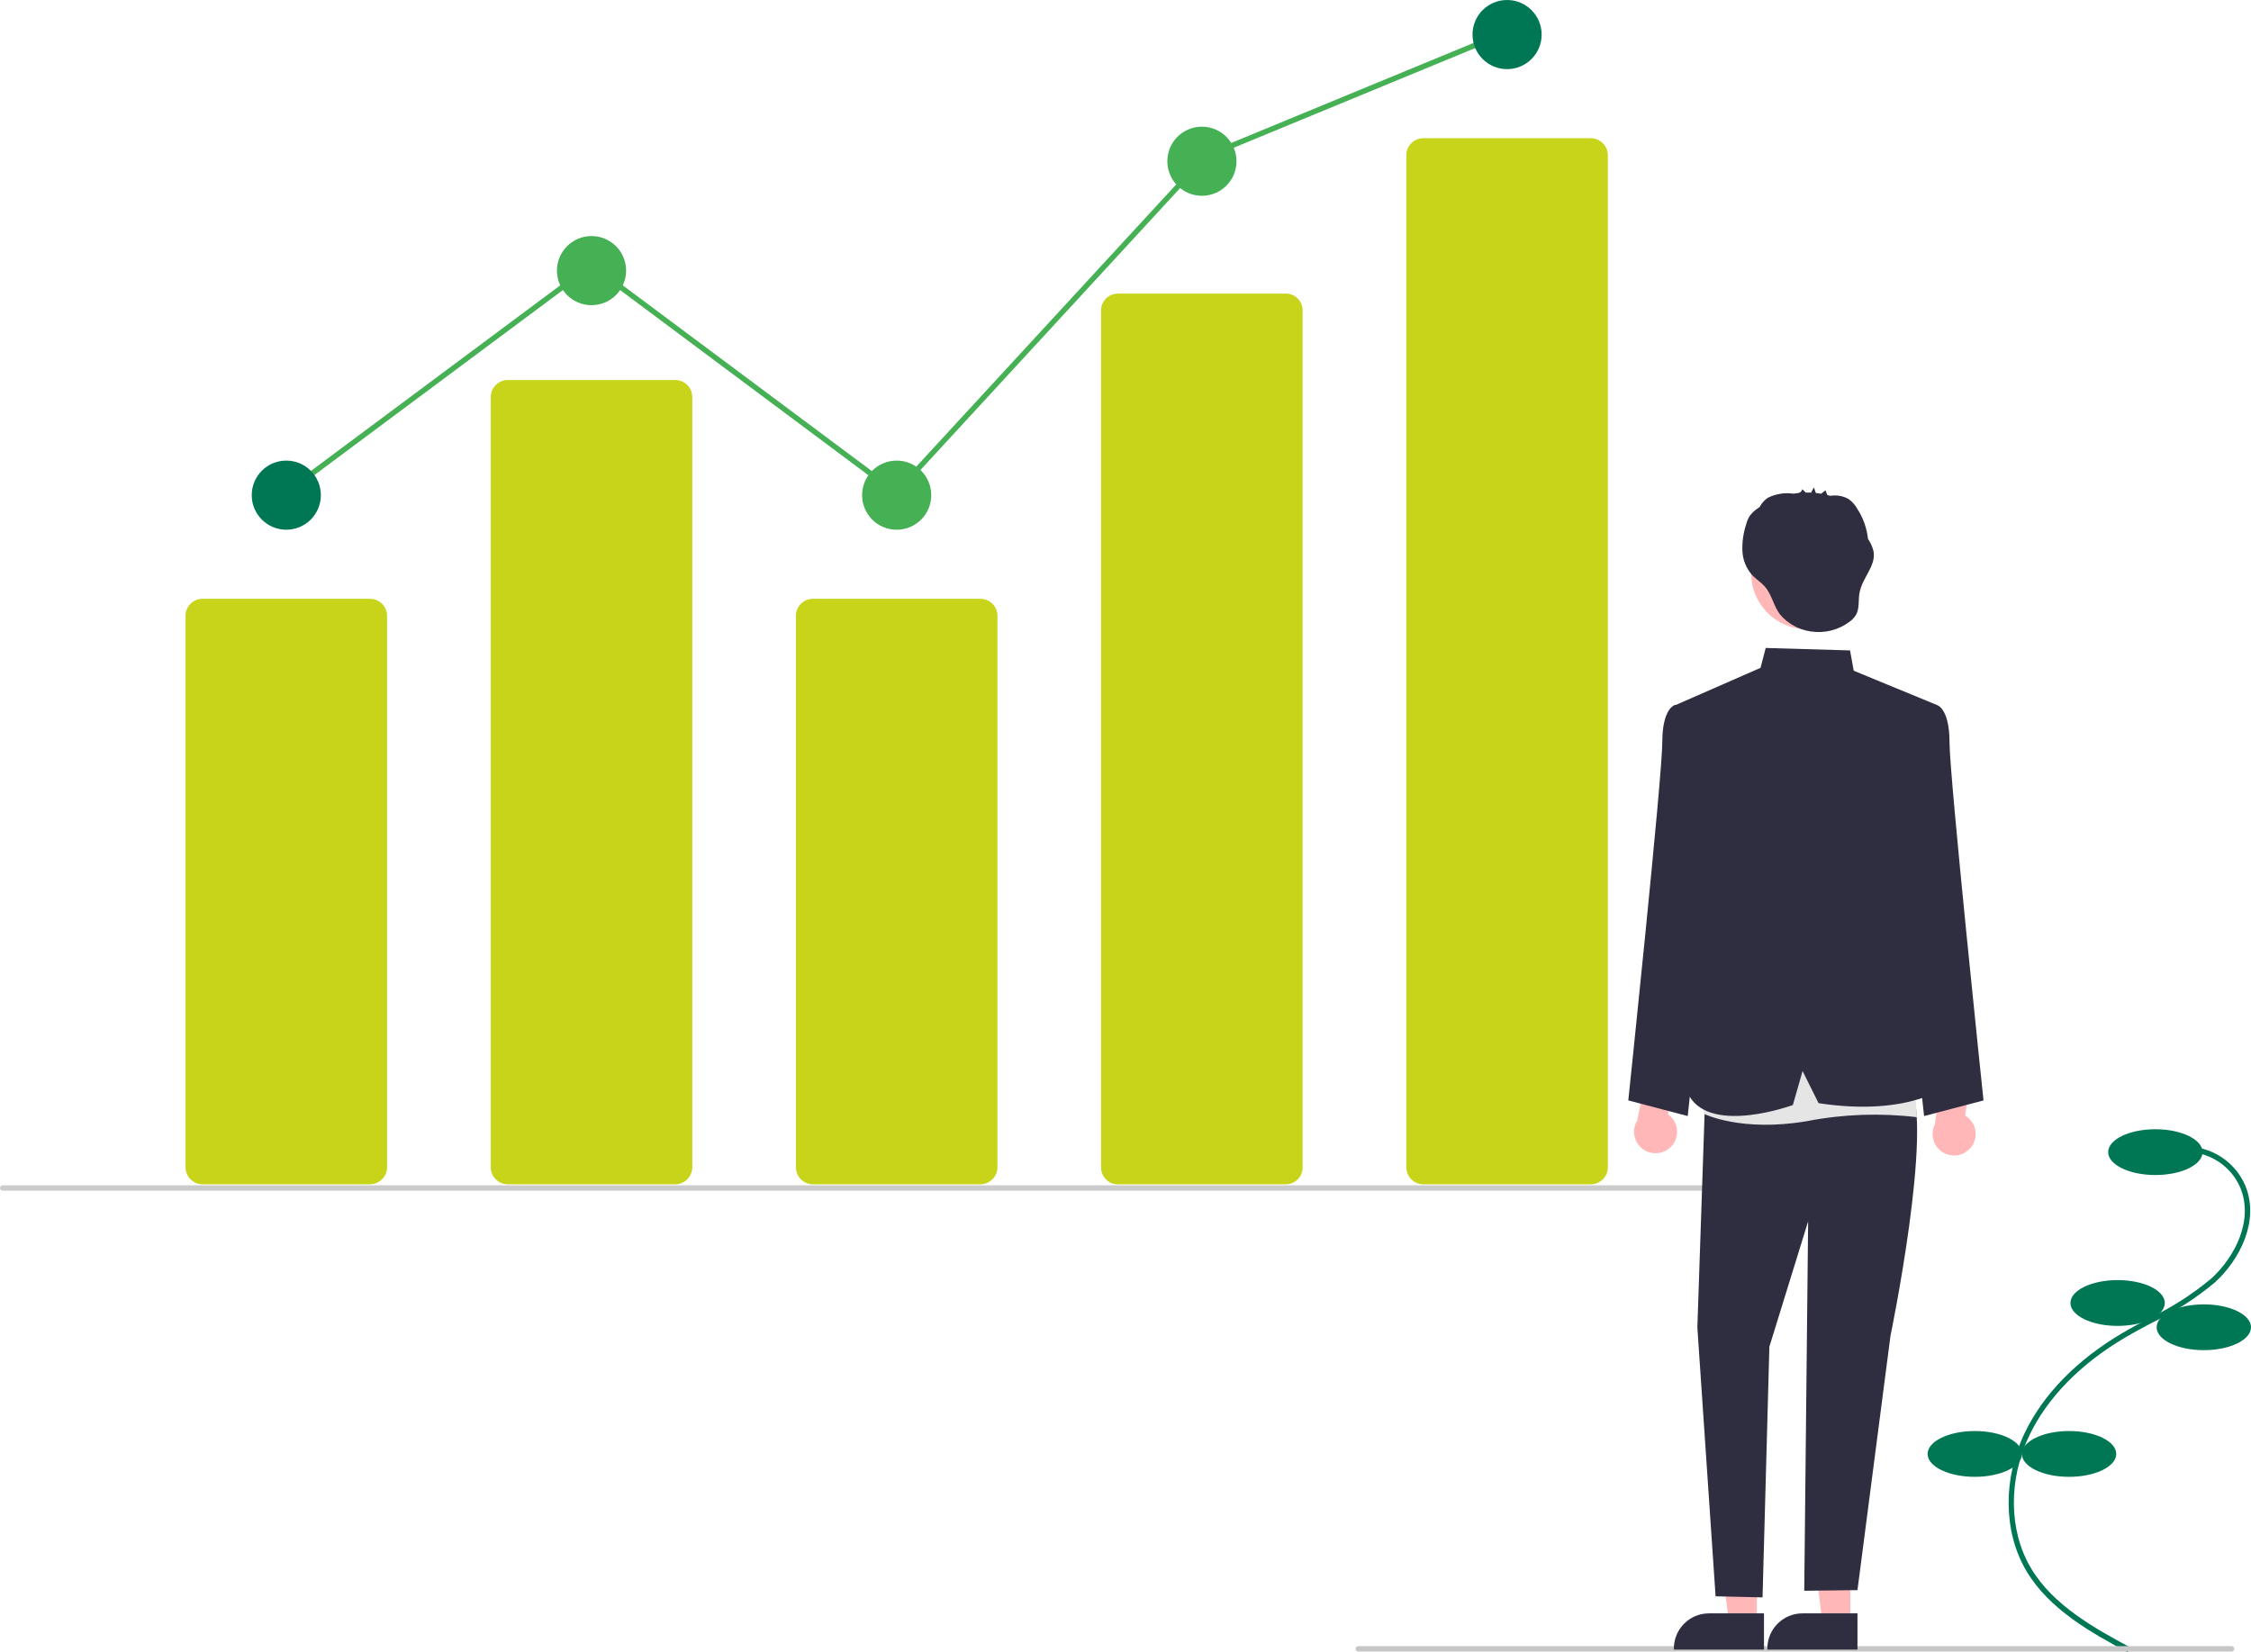
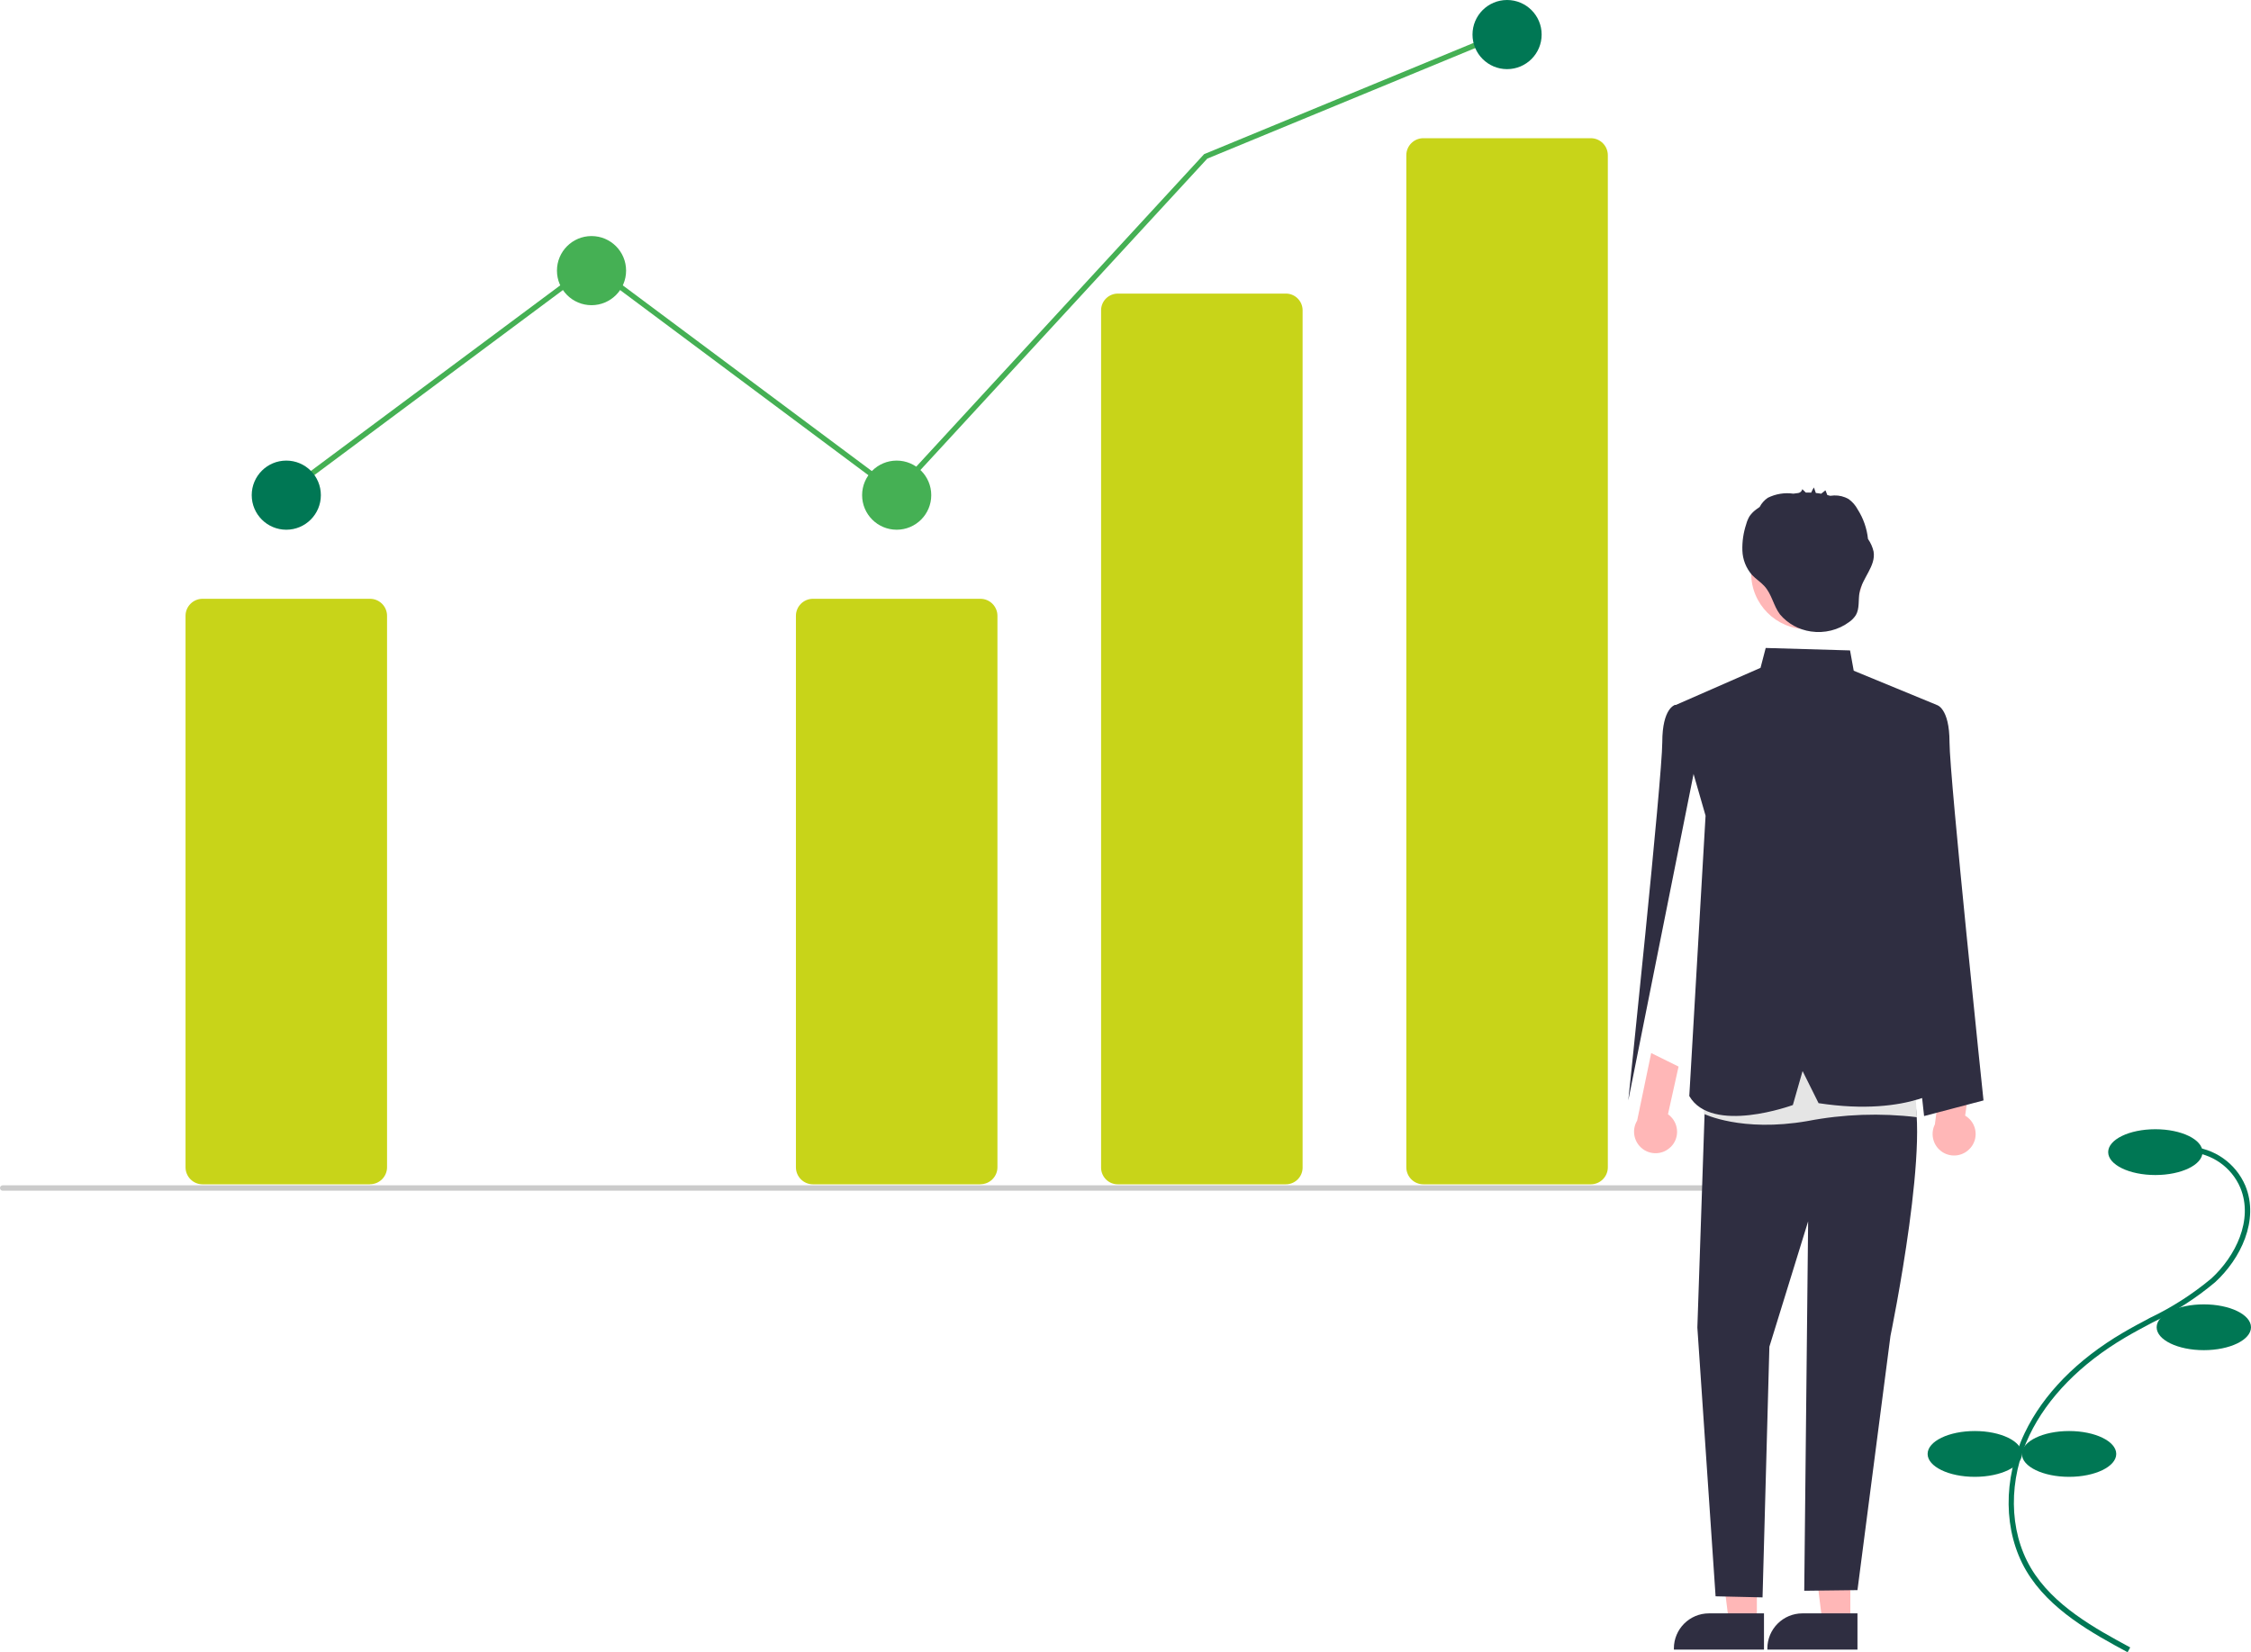
<svg xmlns="http://www.w3.org/2000/svg" id="Ebene_2" viewBox="0 0 312.54 229.43">
  <defs>
    <style>.cls-1{fill:#ffb7b7;}.cls-2{fill:#2f2e41;}.cls-3{fill:#cbcbcb;}.cls-4{fill:#c8d419;}.cls-5{fill:#007754;}.cls-6{fill:#45b054;}.cls-7{fill:#e5e5e5;}.cls-8{fill:#c6c6c6;}</style>
  </defs>
  <g id="Ebene_1-2">
    <g id="Group_57">
      <g id="Group_19">
        <g id="Group_61">
          <path id="Path_143" class="cls-5" d="M295.41,229.43l.36-.66c-4.77-2.58-10.71-5.79-13.81-11.06-3.06-5.2-3.13-12.25-.18-18.41,2.51-5.24,7.12-9.94,13.33-13.59,1.22-.72,2.51-1.4,3.75-2.06,3.11-1.49,6.03-3.36,8.68-5.58,3.53-3.22,6.2-8.62,4.21-13.43-1.34-3.13-4.34-5.23-7.74-5.41l-.04,.75c3.12,.17,5.87,2.09,7.09,4.96,1.85,4.47-.69,9.54-4.02,12.59-2.6,2.17-5.46,4.01-8.52,5.47-1.25,.66-2.54,1.35-3.78,2.08-6.34,3.72-11.05,8.53-13.62,13.91-3.05,6.38-2.97,13.71,.21,19.12,3.21,5.45,9.25,8.72,14.1,11.34Z" />
          <ellipse id="Ellipse_9" class="cls-5" cx="299.26" cy="159.99" rx="6.55" ry="3.18" />
-           <ellipse id="Ellipse_10" class="cls-5" cx="294.02" cy="180.94" rx="6.55" ry="3.18" />
          <ellipse id="Ellipse_11" class="cls-5" cx="305.99" cy="184.31" rx="6.55" ry="3.18" />
          <ellipse id="Ellipse_12" class="cls-5" cx="287.28" cy="201.9" rx="6.55" ry="3.18" />
          <ellipse id="Ellipse_13" class="cls-5" cx="274.19" cy="201.9" rx="6.55" ry="3.18" />
          <path id="Path_144" class="cls-4" d="M51.37,164.46H28.13c-1.31,0-2.37-1.06-2.37-2.37V85.52c0-1.31,1.06-2.37,2.37-2.37h23.24c1.31,0,2.37,1.06,2.37,2.37v76.56c0,1.31-1.06,2.37-2.37,2.37h0Z" />
-           <path id="Path_145" class="cls-4" d="M93.75,164.46h-23.24c-1.31,0-2.37-1.06-2.37-2.37V55.14c0-1.31,1.06-2.37,2.37-2.37h23.24c1.31,0,2.37,1.06,2.37,2.37v106.95c0,1.31-1.06,2.37-2.37,2.37h0Z" />
          <path id="Path_146" class="cls-4" d="M136.12,164.46h-23.24c-1.31,0-2.37-1.06-2.37-2.37V85.52c0-1.31,1.06-2.37,2.37-2.37h23.24c1.31,0,2.37,1.06,2.37,2.37v76.56c0,1.31-1.06,2.37-2.37,2.37Z" />
          <path id="Path_147" class="cls-4" d="M178.49,164.46h-23.24c-1.28,.03-2.34-.99-2.37-2.27V43.04c.03-1.28,1.09-2.29,2.37-2.27h23.24c1.28-.03,2.34,.99,2.37,2.27v119.15c-.03,1.28-1.09,2.29-2.37,2.27h0Z" />
          <path id="Path_148" class="cls-4" d="M220.87,164.46h-23.24c-1.31,0-2.37-1.06-2.37-2.37V21.56c0-1.31,1.06-2.37,2.37-2.37h23.24c1.31,0,2.37,1.06,2.37,2.37V162.09c0,1.31-1.06,2.37-2.37,2.37h0Z" />
          <path id="Path_163" class="cls-6" d="M39.5,69.06l-.45-.6,43.08-32.07,42.24,31.5,42.82-46.49,.08-.03L208.81,4.22l.29,.69-41.48,17.12-43.16,46.86-42.33-31.57-42.63,31.74Z" />
          <circle id="Ellipse_14" class="cls-5" cx="39.75" cy="68.76" r="4.8" />
          <circle id="Ellipse_15" class="cls-6" cx="82.13" cy="37.58" r="4.8" />
          <circle id="Ellipse_16" class="cls-6" cx="124.5" cy="68.76" r="4.8" />
-           <circle id="Ellipse_17" class="cls-6" cx="166.88" cy="22.39" r="4.8" />
          <circle id="Ellipse_18" class="cls-5" cx="209.25" cy="4.8" r="4.8" />
          <path id="Path_149" class="cls-3" d="M248.1,165.35H.37c-.21,0-.37-.17-.37-.38,0-.2,.17-.37,.37-.37H248.1c.21,0,.38,.17,.38,.37,0,.21-.17,.38-.37,.38h0Z" />
-           <path id="Path_150" class="cls-8" d="M309.84,229.34h-121.24c-.21,0-.38-.17-.38-.37s.17-.38,.37-.38h121.25c.21,0,.37,.17,.37,.38,0,.2-.17,.37-.37,.37Z" />
          <path id="Path_151" class="cls-1" d="M231.98,159.27c1.16-1.15,1.17-3.03,.01-4.2-.12-.12-.26-.24-.4-.34l1.47-6.62-3.8-1.88-1.95,9.38c-.85,1.41-.4,3.24,1.01,4.1,1.18,.71,2.69,.53,3.66-.45h0Z" />
          <path id="Path_152" class="cls-1" d="M273.59,159.41c1.07-1.24,.93-3.11-.31-4.18-.13-.11-.28-.22-.43-.31l.96-6.71-3.94-1.58-1.22,9.5c-.74,1.47-.15,3.27,1.32,4.01,1.23,.62,2.72,.32,3.61-.73Z" />
          <path id="Path_153" class="cls-1" d="M243.93,225.3h-3.88l-1.85-14.97h5.73v14.97Z" />
          <path id="Path_154" class="cls-2" d="M244.92,229.07h-12.51v-.16c0-2.69,2.18-4.87,4.87-4.87h7.64v5.03Z" />
          <path id="Path_155" class="cls-1" d="M256.91,225.3h-3.88l-1.85-14.97h5.73v14.97Z" />
          <path id="Path_156" class="cls-2" d="M257.9,229.07h-12.51v-.16c0-2.69,2.18-4.87,4.87-4.87h7.64v5.03Z" />
          <path id="Path_157" class="cls-2" d="M264.72,99.4l4.18-1.51s1.78,.38,1.78,5.19,4.72,49.73,4.72,49.73l-8.25,2.17-4.66-42.61,2.24-12.97Z" />
-           <path id="Path_158" class="cls-2" d="M236.76,99.4l-4.18-1.51s-1.78,.38-1.78,5.19-4.72,49.73-4.72,49.73l8.25,2.17,4.66-42.61-2.24-12.97Z" />
+           <path id="Path_158" class="cls-2" d="M236.76,99.4l-4.18-1.51s-1.78,.38-1.78,5.19-4.72,49.73-4.72,49.73Z" />
          <path id="Path_159" class="cls-2" d="M236.81,150.62l-1.14,33.73,2.53,37.32,6.52,.15,.95-34.81,5.38-17.41-.54,51.3,7.39-.09,4.58-35.29s6.04-29.21,2.69-34.91l-15.43-5.13-12.92,5.14Z" />
          <path id="Path_160" class="cls-7" d="M236.94,146.56l-.37,8.11s5.21,2.59,14.36,1.01c5.02-.97,10.16-1.15,15.23-.54l-.7-10.34-28.52,1.76Z" />
          <path id="Path_161" class="cls-2" d="M232.41,98.01l12.03-5.27,.72-2.76,11.71,.34,.51,2.82,11.53,4.75-5.08,17.66,.52,12.42,6.33,22.64s-5.34,4.54-18.18,2.58l-2.22-4.46-1.35,4.72s-11.26,4.14-14.38-1.25l2.26-38.93-4.4-15.27Z" />
          <circle id="Ellipse_19" class="cls-1" cx="250.91" cy="79.61" r="7.77" />
          <path id="Path_162" class="cls-2" d="M260.14,76.6c-.14-.63-.41-1.23-.78-1.76-.15-1.45-.64-2.85-1.42-4.08-.31-.58-.74-1.08-1.27-1.46-.61-.35-1.3-.52-2-.5-.13,0-.35,.04-.56,.05-.13-.04-.26-.08-.4-.11-.08-.17-.23-.67-.27-.64l-.58,.46c-.24-.04-.49-.08-.74-.1l-.27-.77c-.15,.23-.27,.47-.38,.72-.25-.01-.49-.02-.74-.01l-.49-.47c-.06,.27-.27,.48-.54,.53-.23,.02-.45,.05-.68,.09h-.05c-1.21-.17-2.44,.04-3.53,.58-.47,.33-.86,.76-1.12,1.27-.12,.08-.25,.17-.37,.26-.41,.28-.76,.63-1.04,1.03-.2,.35-.36,.72-.46,1.11-.39,1.18-.57,2.41-.53,3.65,.04,1.25,.51,2.44,1.33,3.38,.52,.56,1.18,.97,1.7,1.53,1.07,1.15,1.27,2.75,2.19,3.96,1.09,1.29,2.62,2.13,4.29,2.37,1.89,.28,3.81-.19,5.34-1.33,.36-.25,.67-.58,.91-.95,.54-.93,.31-2.11,.51-3.16,.38-1.99,2.28-3.65,1.95-5.64Z" />
        </g>
      </g>
    </g>
  </g>
</svg>